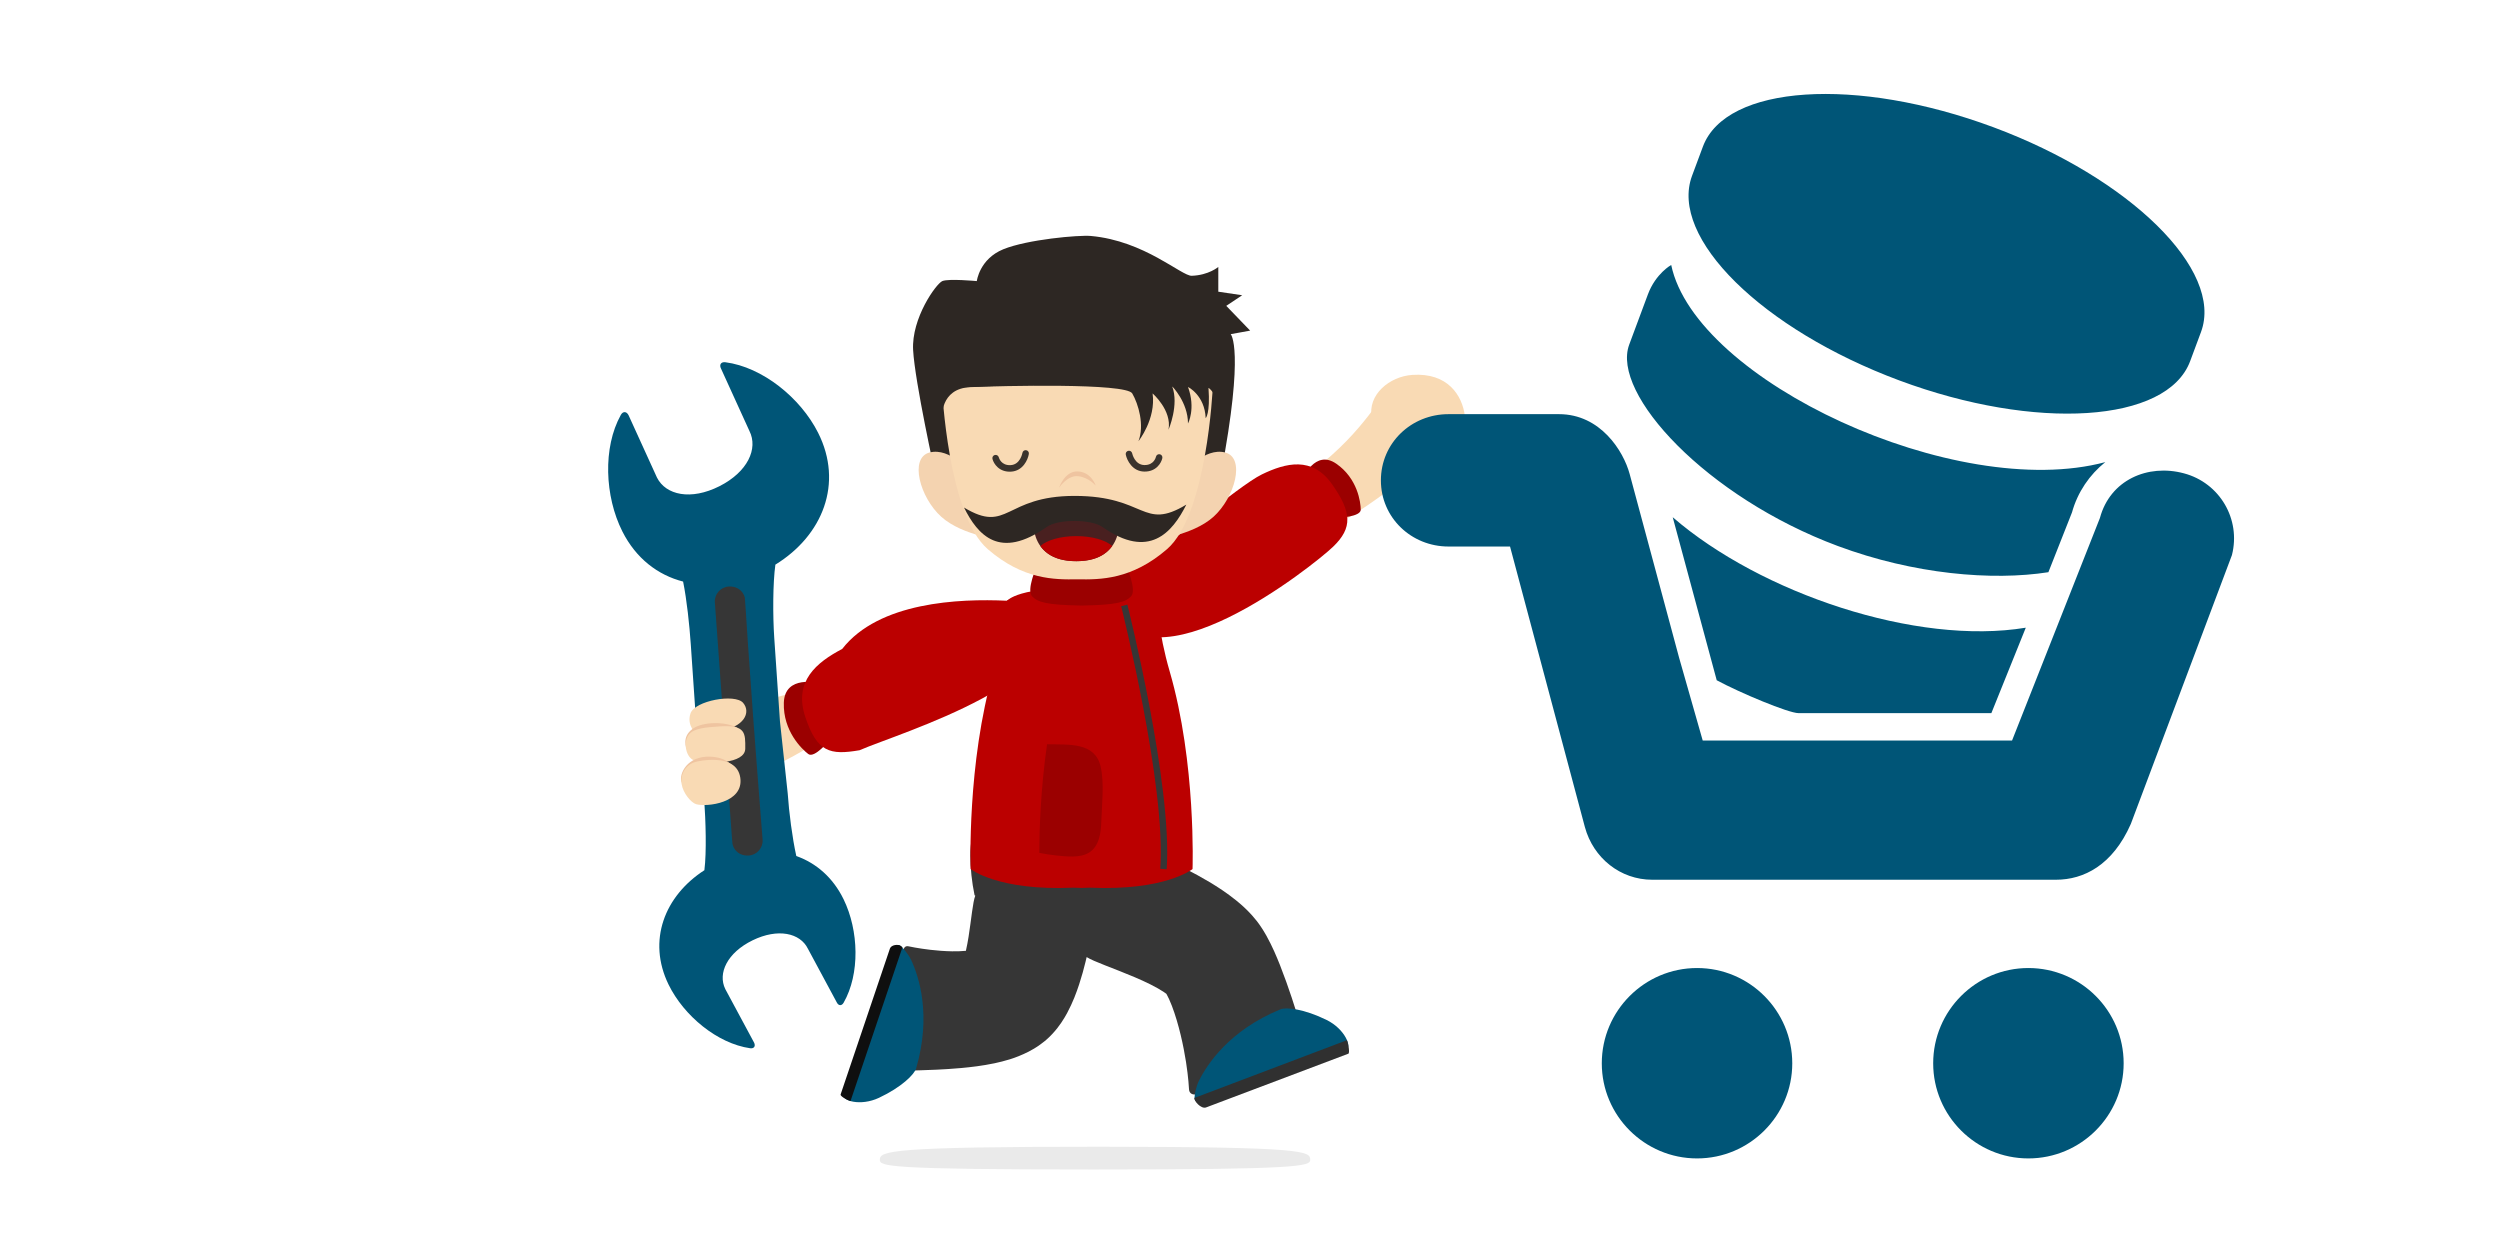
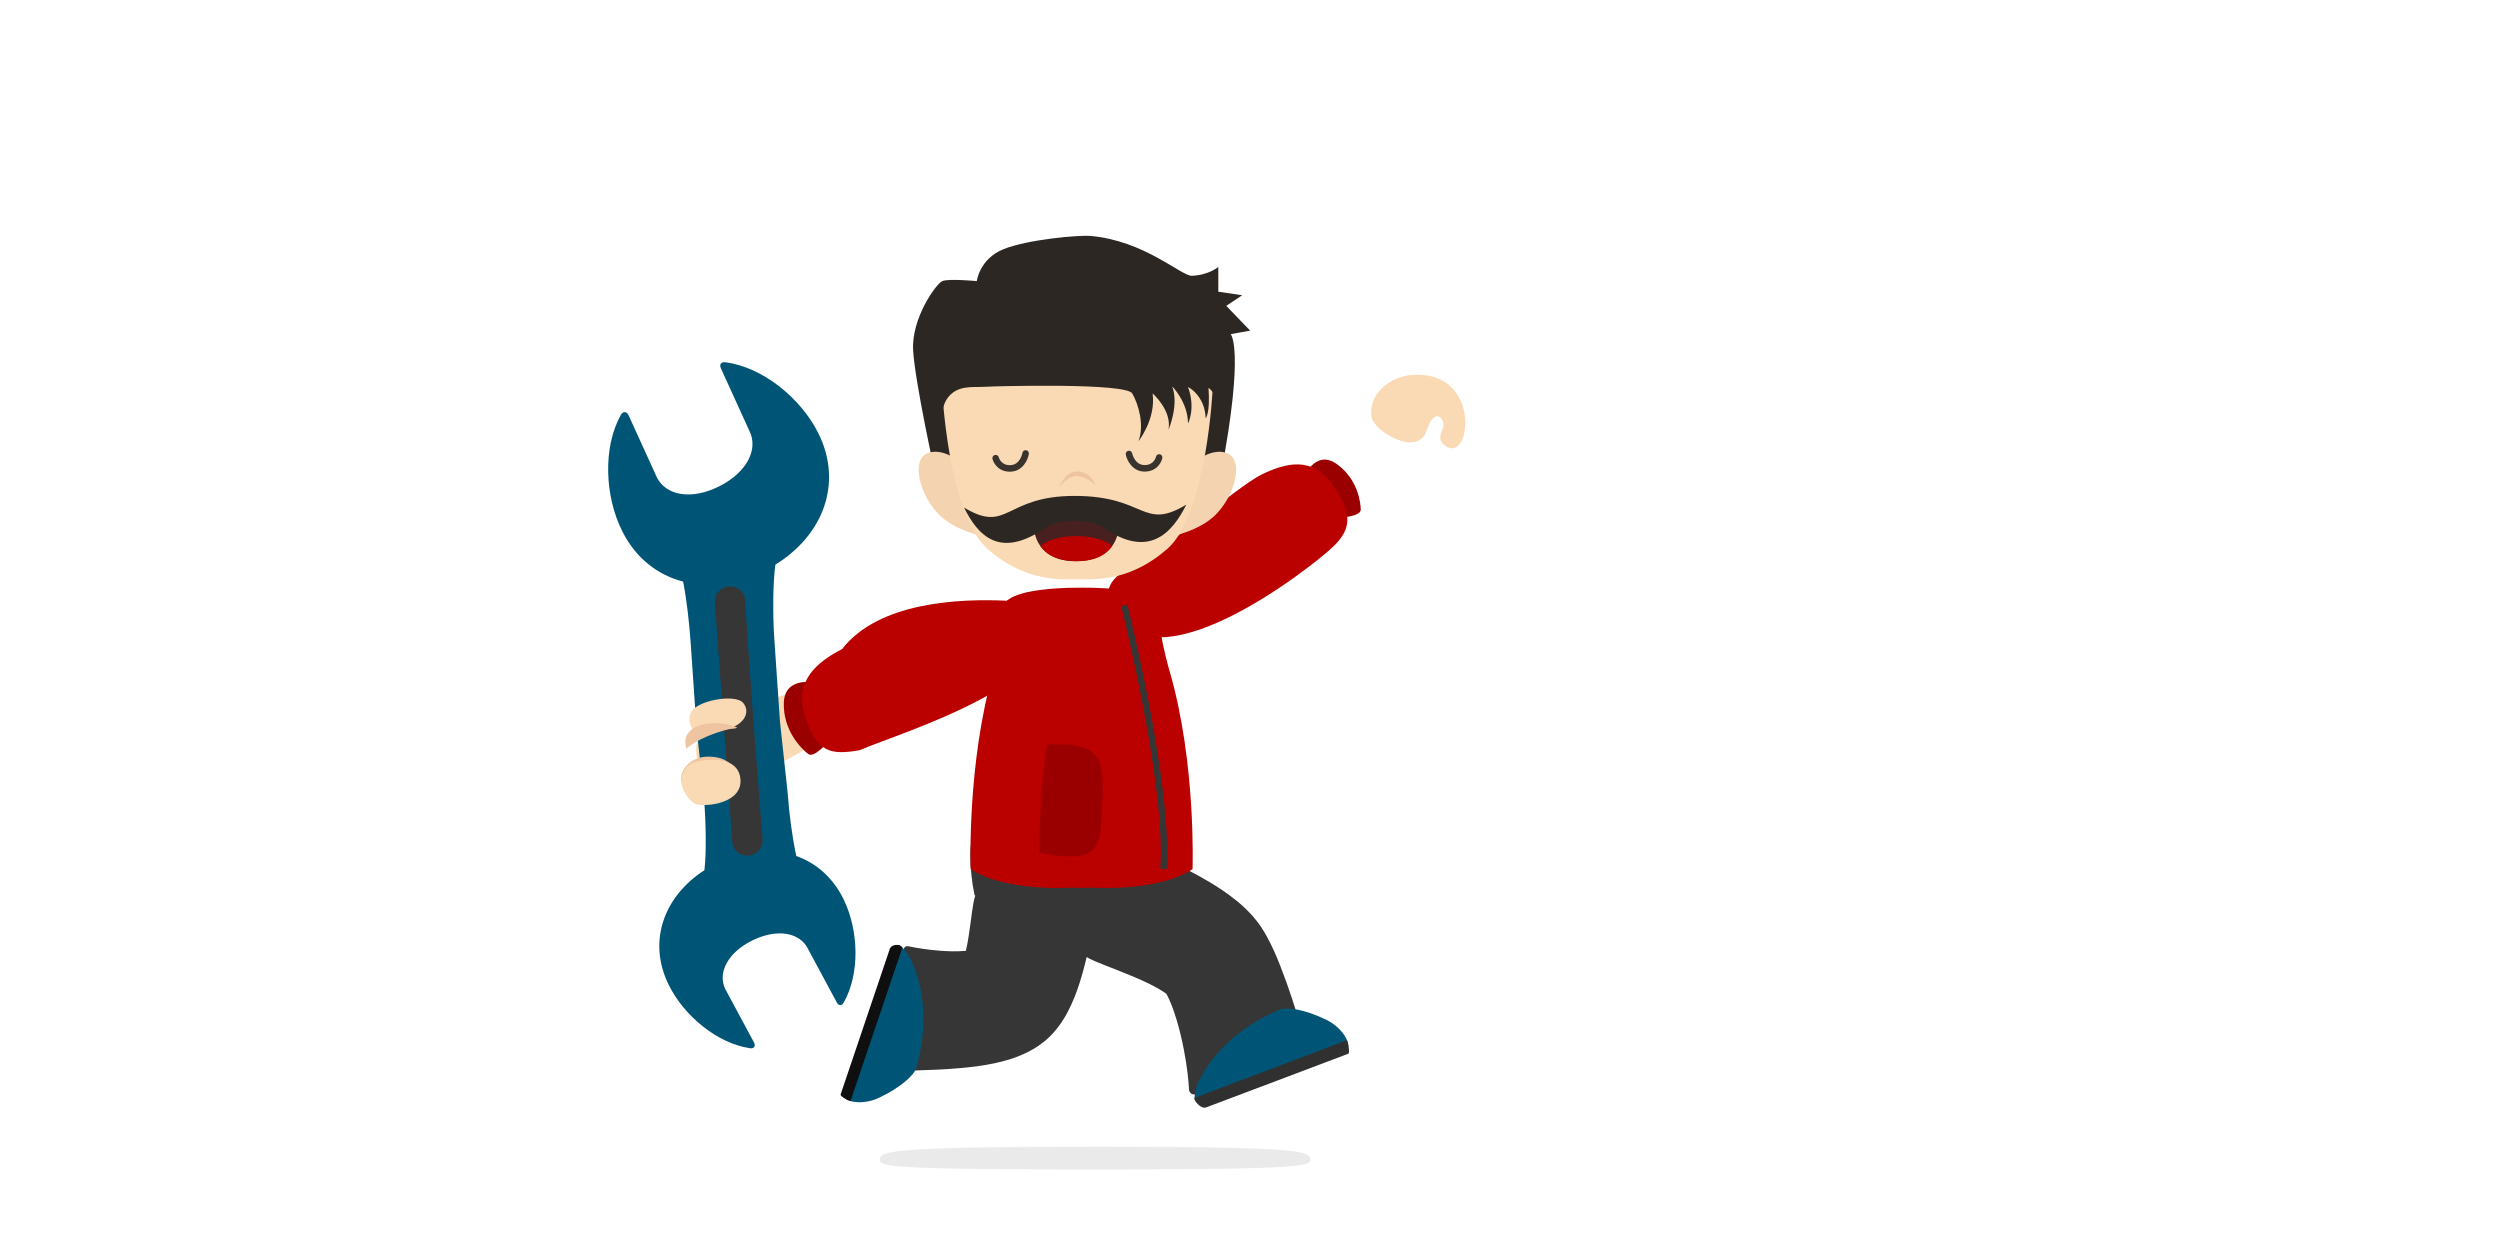
<svg xmlns="http://www.w3.org/2000/svg" version="1.1" id="Layer" x="0px" y="0px" viewBox="0 0 1095.407 549.504" style="enable-background:new 0 0 1095.407 549.504;" xml:space="preserve">
  <g>
-     <path style="fill:#F9DAB4;" d="M545.005,224.031c7.206-3.387,15.087-7.616,21.75-11.913c13.029-8.339,22.198-17.328,28.468-24.634   c6.29-7.333,9.862-12.957,12.148-15.469c1.066-1.176,3.151-2.827,6.26-3.36c3.107-0.518,7.31,0.007,12.571,3.645   c5.207,3.606,7.206,7.644,7.507,11.258c0.318,3.611-1.022,6.708-2.082,8.368c-2.287,3.562-7.771,9.858-16.595,17.442   c-8.819,7.57-21.041,16.283-36.502,24.444c-7.938,4.216-17.061,8.278-25.306,11.25L545.005,224.031z" />
    <path style="fill:#F9DAB4;" d="M601.043,183.044c1.072,5.74,20.146,17.685,24.1,5.536c3.082-9.471,7.257-6.278,7.332-2.241   c0.042,2.238-3.52,5.577,0.501,8.774c11.576,9.199,16.838-32.954-14.142-30.847C608.892,164.943,599.143,172.876,601.043,183.044z" />
  </g>
-   <path style="fill:#005577;" d="M907.866,224.528l-10.338,26.193c-24.659,3.84-58.946,0.921-92.268-11.48  c-57.531-21.413-99.408-66.724-91.401-88.239l8.182-21.985c3.431-9.218,10.219-12.917,10.219-12.917  c10.595,50.753,124.863,103.872,190.202,86.381C915.577,207.989,910.346,215.595,907.866,224.528z M788.037,312.469h84.503  l15.084-37.437c-47.859,7.937-116.239-15.099-154.702-48.404l19.28,71.434C762.348,303.543,783.685,312.469,788.037,312.469z   M832.254,166.709c59.636,22.194,117.3,18.65,127.388-8.457l4.757-12.782c10.088-27.107-31.228-67.489-90.863-89.684  c-60.147-22.385-117.3-18.65-127.388,8.457l-4.757,12.782C731.302,104.133,772.106,144.324,832.254,166.709z M956.941,207.403  c-15.894-4.28-32.381,2.961-36.817,19.517l-38.516,97.548H746.065l-10.317-36.181c0,0-21.673-80.525-21.674-80.529  c-2.725-10.172-12.852-26.29-30.977-26.29h-48.416c-16.335,0-29.624,12.665-29.624,29.002c0,16.335,13.289,28.998,29.624,28.998  h26.96l32.79,122.898c3.699,13.645,15.602,23.102,29.492,23.102h176.918c12.179,0,24.836-6.359,32.805-24.45l44.302-117.802  C981.96,227.494,972.59,211.571,956.941,207.403z M743.594,424.156c-23.019,0-41.748,18.727-41.748,41.749  c0,22.98,18.729,41.673,41.748,41.673c22.998,0,41.71-18.693,41.71-41.673C785.303,442.883,766.592,424.156,743.594,424.156z   M888.757,424.156c-22.998,0-41.707,18.727-41.707,41.749c0,22.98,18.709,41.673,41.707,41.673  c23.021,0,41.749-18.693,41.749-41.673C930.506,442.883,911.778,424.156,888.757,424.156z" />
  <g>
    <path style="fill:#EAEAEA;" d="M574.094,508.156c0,2.829-4.007,4.281-94.971,4.281c-90.965,0-93.625-1.452-93.625-4.281   c0-3.812,4.538-5.736,96.431-5.699C571.947,502.499,574.094,504.422,574.094,508.156z" />
    <path style="fill:#363636;" d="M573.026,460.655c-0.14-0.522-1.343-5.079-3.363-11.844c-2.071-6.824-4.796-15.679-8.848-26.015   c-1.55-3.846-3.189-7.861-5.915-12.794l-1.131-1.934l-0.645-1.031l-0.829-1.252l-0.184-0.272l-0.497-0.708l-0.995-1.323   c-0.652-0.83-1.305-1.608-1.931-2.307c-2.523-2.816-4.816-4.827-6.976-6.592c-4.307-3.478-8.145-5.923-11.799-8.131   c-3.641-2.175-7.068-4.017-10.302-5.653c-0.66-0.329-1.306-0.646-1.951-0.96c2.142-7.679-0.299-14.981-1.655-16.418   c-8.633-9.157-80.188-8.862-88.531,0c-3.145,3.344-2.827,17.55-0.453,28.848c0,0,0.109,0.06,0.319,0.167   c-1.116,2.836-1.702,10.122-2.963,18.115c-0.328,2.015-0.702,4.073-1.121,5.875c-0.012,0.063-0.029,0.123-0.041,0.187   c-1.834,0.173-3.974,0.252-6.059,0.212c-3.266-0.049-6.526-0.315-9.339-0.638c-5.677-0.655-9.497-1.507-9.843-1.575   c-0.744-0.158-1.355,0.101-1.739,0.661c-0.402,0.557-0.39,1.441-0.534,2.448c-0.132,4.858,3.805,10.2,4.399,24.234   c0.706,15.027-1.248,18.841-2.781,23.545c-0.64,1.981,0.453,3.562,2.552,3.552c0.462-0.015,4.393-0.078,10.538-0.358   c3.082-0.147,6.73-0.358,10.911-0.738c4.202-0.401,8.886-0.912,14.495-2.083c4.136-0.933,8.773-1.994,14.891-5.08   c0.749-0.384,1.564-0.844,2.364-1.318l1.245-0.781l0.622-0.408l0.87-0.62l1.503-1.142l0.434-0.336l0.836-0.714l0.388-0.351   l0.769-0.714c0.537-0.503,0.924-0.918,1.358-1.38c1.694-1.813,2.928-3.459,3.924-4.931c1.031-1.512,1.803-2.842,2.512-4.13   c2.687-5.033,4.06-8.934,5.291-12.584c1.185-3.616,2.075-6.894,2.818-9.941c0.173-0.713,0.335-1.412,0.493-2.1   c3.088,1.982,11.534,4.793,20.968,8.784c2.393,1.018,4.822,2.115,7.088,3.254c2.247,1.123,4.377,2.339,5.754,3.277l0.829,0.582   l0.244,0.181l0.066,0.043c0.643,1.107,1.602,3.149,2.393,5.24c1.515,3.946,2.826,8.471,3.849,12.734   c1.031,4.281,1.797,8.362,2.344,11.858c1.093,7.022,1.286,11.574,1.32,12.027c0.1,1.823,1.678,2.671,3.646,2.024   c4.696-1.501,8.814-7.275,22.172-11.769c14.305-4.815,18.546-3.555,23.522-3.019C572.423,464.779,573.642,463.075,573.026,460.655z    M510.707,434.888l-0.006-0.023l0.087,0.124l-0.006,0.011l0.003,0.006L510.707,434.888z" />
    <path style="fill:#005577;" d="M527.302,482.634l14.23-5.172c-0.494-1.827,4.546-3.658,5.338-1.942l10.767-3.909l32.284-11.746   c2.54-0.929-0.525-8.946-8.626-12.943c-9.846-4.856-17.731-5.706-20.233-4.677c-22.456,9.239-32.172,24.102-35.771,31.4   c-1.149,2.339-1.853,5.72-1.912,7.409C523.326,482.616,525.096,483.432,527.302,482.634z" />
    <path style="fill:#303030;" d="M528.431,485.247l62.36-23.553c0.671-0.246,0.098-4.172-0.6-5.925l-66.811,25.286   C522.966,482.249,526.237,486.043,528.431,485.247z" />
    <path style="fill:#005577;" d="M390.94,416.552l-4.845,14.347c1.734,0.755,1.929,1.701,1.338,3.45   c-0.588,1.747-1.318,2.384-3.157,1.929l-3.665,10.851l-10.978,32.553c-0.863,2.562,7.314,5.175,15.495,1.342   c9.938-4.66,15.526-10.288,16.284-12.885c6.799-23.31,1.254-40.178-2.199-47.548c-1.108-2.357-3.314-5.016-4.591-6.118   C393.434,413.46,391.689,414.33,390.94,416.552z" />
    <path style="fill:#0F0F0F;" d="M389.931,415.628l-21.61,63.934c-0.23,0.675,2.536,2.339,4.34,2.89l22.74-67.325   c0.046-0.137-0.513-0.46-0.7-0.626C393.666,413.616,390.511,413.916,389.931,415.628z" />
  </g>
  <g>
    <path style="fill:#F9DAB4;" d="M355.822,326.47c0,0-51.047,33.33-50.8,1.465c0.109-14.423,42.768-24.47,42.768-24.47   L355.822,326.47z" />
    <path style="fill:#9B0000;" d="M358.764,299.318c0,0-14.941-3.832-15.319,8.606c-0.383,12.432,7.947,20.356,10.7,22.455   c2.755,2.098,9.437-6.204,9.437-6.204L358.764,299.318z" />
    <path style="fill:#BB0000;" d="M462.263,262.819c0,0-6.451-7.409-21.212,0.393c-20.764-0.965-55.968,0.517-72.033,21.13   c-11.223,5.891-21.361,14.13-16.193,29.719c5.163,15.589,10.867,16.879,23.798,14.664   C394.199,321.023,473.93,297.874,462.263,262.819z" />
    <path style="fill:#9B0000;" d="M570.841,209.786c0,0,5.313-13.092,14.68-6.598c9.367,6.492,10.667,16.94,10.712,20.111   c0.045,3.173-9.708,3.574-9.708,3.574L570.841,209.786z" />
    <path style="fill:#BB0000;" d="M486.274,264.829c0,0-4.874-9.466,8.91-16.087c13.786-6.625,47.274-35.82,57.725-40.876   c10.454-5.057,22.042-8.038,30.709,4.259c8.672,12.292,9.145,19.138,0.471,27.458C575.414,247.903,502.909,305.561,486.274,264.829   z" />
    <path style="fill:#BB0000;" d="M435.33,294.118c5.036-17.296,5.477-30.241,5.477-30.241s2.42-6.392,33.103-6.392   c30.69,0,33.098,6.392,33.098,6.392s0.448,12.945,5.482,30.241c11.709,40.232,10.036,86.676,10.036,86.676   s-11.916,9.608-44.871,8.152c-1.117,0.053-2.191,0.065-3.267,0.084v0.026c-0.16-0.002-0.318-0.012-0.477-0.012   c-0.157,0-0.317,0.009-0.475,0.012v-0.026c-1.079-0.019-2.15-0.031-3.267-0.084c-32.955,1.456-44.871-8.152-44.871-8.152   S423.621,334.349,435.33,294.118z" />
    <path style="fill:#9B0000;" d="M477.145,373.603c4.525-2.795,5.253-8.745,5.406-13.621c0.248-7.441,1.358-16.761-0.272-24.017   c-2.441-10.9-14.014-9.635-23.501-9.854c-2.871,19.991-3.37,38.048-3.399,47.578c2.523,0.499,5.057,0.921,7.618,1.167   C467.328,375.274,473.238,376.016,477.145,373.603z" />
    <path style="fill:#363636;" d="M511.185,380.88c2.642-36.852-17.014-115.164-17.211-115.955l-2.716,0.688   c0.196,0.781,19.738,78.662,17.131,115.066L511.185,380.88z" />
-     <path style="fill:#9B0000;" d="M454.261,248.112l19.648,4.501l19.65-4.501c0,0,4.61,10.401,2.076,13.132   c-2.463,2.653-6.491,3.802-21.084,4.075v0.024c-0.224-0.004-0.424-0.006-0.642-0.012c-0.218,0.006-0.418,0.008-0.64,0.012v-0.024   c-14.594-0.273-18.627-1.422-21.084-4.075C449.651,258.513,454.261,248.112,454.261,248.112z" />
    <path style="fill:#2D2723;" d="M409.785,207.657c0,0-8.917-40.308-9.69-54.262c-0.775-13.954,10.076-29.068,12.789-30.232   c2.715-1.163,15.117,0,15.117,0s1.163-9.692,11.628-13.954c10.465-4.264,32.968-6.3,38.373-5.815   c23.497,2.111,39.711,17.598,44.185,17.443c7.428-0.258,11.628-3.877,11.628-3.877v10.853l10.465,1.551l-6.976,4.652l10.465,10.851   l-8.527,1.551c0,0,6.201,6.199-4.264,61.238l-61.628,10.467L409.785,207.657z" />
    <path style="fill:#F4D3B0;" d="M425.349,206.982c0,0-9.011-11.047-18.023-8.721c-9.011,2.326-4.263,19.767,5.135,28.197   c9.401,8.43,26.842,10.175,26.842,10.175L425.349,206.982z" />
-     <path style="fill:#F4D3B0;" d="M518.79,206.982c0,0,9.012-11.047,18.023-8.721c9.013,2.326,4.266,19.767-5.133,28.197   c-9.401,8.43-26.841,10.175-26.841,10.175L518.79,206.982z" />
+     <path style="fill:#F4D3B0;" d="M518.79,206.982c0,0,9.012-11.047,18.023-8.721c9.013,2.326,4.266,19.767-5.133,28.197   c-9.401,8.43-26.841,10.175-26.841,10.175L518.79,206.982" />
    <path style="fill:#F9DAB4;" d="M472.068,167.611l-59.3,2.453c0,0,2.546,55.425,20.01,70.542   c15.497,13.415,29.265,13.399,39.29,13.225c10.029,0.174,23.796,0.19,39.293-13.225c17.465-15.117,20.01-70.542,20.01-70.542   L472.068,167.611z" />
    <path style="fill:#EFC4A0;" d="M480.112,212.785c0,0-1.831-5.846-7.713-6.223c-5.882-0.378-8.37,7.162-8.37,7.162   s3.697-5.595,8.361-5.074C477.055,209.169,480.112,212.785,480.112,212.785z" />
    <path style="fill:#3A332D;" d="M508.317,199.069c0.698,0.216,1.125,0.939,0.977,1.662c-0.438,2.076-2.645,5.975-7.891,5.9   c-5.216-0.071-7.6-4.888-8.129-7.414c-0.166-0.781,0.329-1.533,1.104-1.692c0.769-0.168,1.533,0.329,1.692,1.104   c0.044,0.2,1.149,5.076,5.373,5.143c4.226,0.056,5.018-3.475,5.05-3.623c0.159-0.781,0.923-1.272,1.688-1.109   C508.23,199.051,508.275,199.057,508.317,199.069z" />
    <path style="fill:#3A332D;" d="M435.764,199.398c0.044-0.016,0.089-0.022,0.133-0.034c0.765-0.198,1.541,0.259,1.735,1.022   c0.103,0.379,1.119,3.648,5.205,3.416c4.21-0.244,5.11-5.165,5.151-5.371c0.133-0.779,0.864-1.305,1.648-1.167   c0.777,0.127,1.299,0.86,1.167,1.639c-0.42,2.552-2.597,7.457-7.808,7.756c-5.236,0.297-7.61-3.503-8.133-5.559   C434.679,200.382,435.077,199.643,435.764,199.398z" />
    <path style="fill:#2D2723;" d="M412.78,183.243c0,0-1.064-13.055,12.432-13.613c13.494-0.559,68.186-1.89,70.9,2.762   c2.712,4.65,5.427,13.954,2.712,20.93c0,0,7.749-9.688,6.201-20.93c0,0,8.525,7.362,6.976,15.889c0,0,4.719-10.934,1.585-19.034   c0,0,6.942,7.018,6.942,16.319c0,0,3.489-6.485,0-16.032c0,0,7.364,3.628,7.752,13.708c0,0,2.041-1.896,1.234-13.336   c0,0,6.179,4.315,3.804,13.724c0,0,7.917-8.143,0.472-22.869c-7.448-14.729-115.198-8.916-115.198-8.916l-12.404,15.765   L412.78,183.243z" />
    <path style="fill:#492020;" d="M490.272,225c0,0-8.642,2.462-19.168,2.462s-18.204-2.463-18.204-2.463s-3.64,20.889,18.687,20.889   C493.914,245.887,490.272,225,490.272,225z" />
    <path style="fill:#BB0000;" d="M487.339,239.235c-2.865-2.56-8.817-4.333-15.753-4.333c-6.934,0-12.886,1.772-15.753,4.333   c2.625,3.692,7.348,6.653,15.753,6.653C479.992,245.887,484.715,242.926,487.339,239.235z" />
    <path style="fill:#2D2723;" d="M470.837,217.286c-30.903,0.008-29.035,16.787-48.442,5.093   c6.096,12.195,15.623,23.084,36.233,8.515c5.121-3.614,19.596-3.406,24.419,0c20.346,14.371,30.574,2.577,36.765-9.797   C500.499,232.723,502.366,217.294,470.837,217.286z" />
  </g>
  <path style="fill:#005577;" d="M330.416,456.844l-12.63-23.484c-3.379-6.924,0.875-15.936,11.989-21.355  c11.116-5.411,20.85-3.209,24.231,3.716l12.632,23.487c0.747,1.534,2.145,1.637,2.997,0.157c7.221-12.589,6.688-31.611-0.005-45.334  c-4.687-9.596-12.066-15.879-20.718-18.954c-1.756-7.919-3.197-19.075-3.769-27.502l-3.395-31.496l-2.489-36.443  c-0.679-9.939-0.631-24.259,0.488-32.235c20.76-12.775,29.88-35.628,18.722-57.77c-7.733-15.351-24.433-28.797-40.641-30.91  c-1.911-0.244-2.767,1.075-1.902,2.795l12.446,27.32c3.902,7.745-0.757,17.964-13.192,24.231  c-12.435,6.259-23.418,3.921-27.322-3.821l-12.449-27.32c-0.864-1.722-2.44-1.816-3.375-0.137  c-7.948,14.286-7.079,35.701,0.658,51.053c5.963,11.836,15.541,19.138,26.622,21.983c1.621,7.992,2.794,19.142,3.354,27.364  l2.491,36.442l3.391,31.496c0.662,9.713,1.096,23.12,0.091,31.163c-17.471,11.283-25.084,30.874-15.706,50.094  c6.703,13.718,21.382,25.85,35.758,27.919C330.388,459.546,331.165,458.388,330.416,456.844z" />
  <path style="fill:#363636;" d="M326.357,261.832c-0.731-2.817-3.3-5.093-7.074-4.84c-3.584,0.24-6.306,3.356-6.063,6.944  c7.223,98.441,7.544,105.174,7.783,106.09c0.734,2.829,3.285,5.079,7.083,4.842c3.576-0.241,6.297-3.356,6.057-6.941  C327.352,282.361,326.589,262.728,326.357,261.832z" />
  <g>
    <path style="fill:#F9DAB4;" d="M305.246,321.756c0,0-4.559-3.684-2.689-9.2c1.87-5.515,19.487-8.778,23.055-4.585   c3.568,4.192,0.372,10.731-10.161,12.169C304.919,321.58,305.246,321.756,305.246,321.756z" />
  </g>
  <g>
    <path style="fill:#EFC4A0;" d="M323.056,318.889c-1.239,0.508-2.991,0.378-4.496,0.789c-13.308,3.645-17.717,8.337-17.717,8.337   s-2.358-4.982,2.569-8.61C308.101,315.951,318.343,316.194,323.056,318.889z" />
  </g>
  <g>
-     <path style="fill:#F9DAB4;" d="M304.354,333.25c6.362,1.677,22.154,1.535,22.193-5.238c0.039-6.773,0.297-10.565-11.44-9.71   c-5.254,0.383-11.1,0.634-13.326,3.647C299.038,325.672,300.838,332.322,304.354,333.25z" />
-   </g>
+     </g>
  <g>
    <path style="fill:#EFC4A0;" d="M311.253,331.544c6.917,0.288,9.527,3.584,11.693,6.276c-5.986,1.211-22.88,9.235-24.369,4.732   C297.449,339.139,301.039,331.118,311.253,331.544z" />
  </g>
  <g>
    <path style="fill:#F9DAB4;" d="M305.165,333.731c0,0,17.484-4.246,19.191,6.96c1.706,11.206-14.773,12.991-19.326,11.677   c-2.197-0.635-5.781-4.825-6.384-8.913C298.006,339.083,300.566,334.785,305.165,333.731z" />
  </g>
</svg>